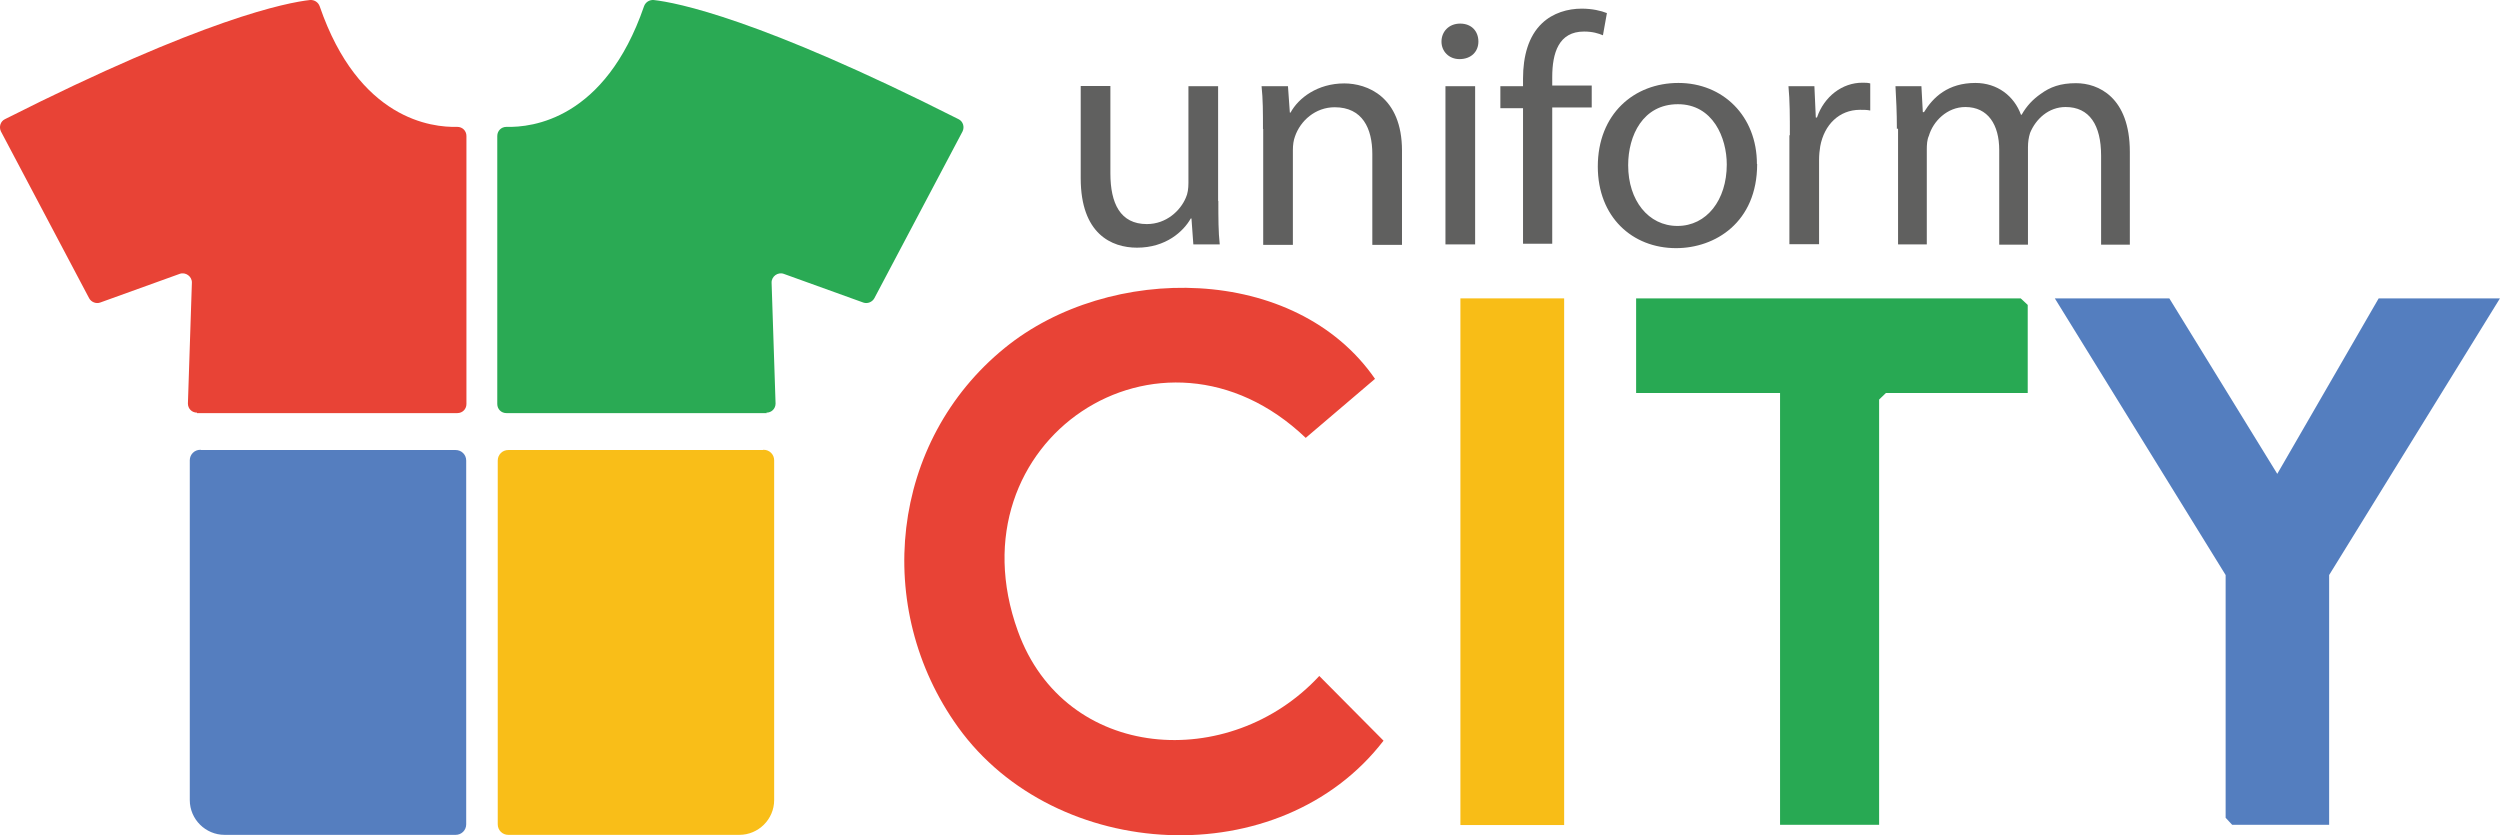
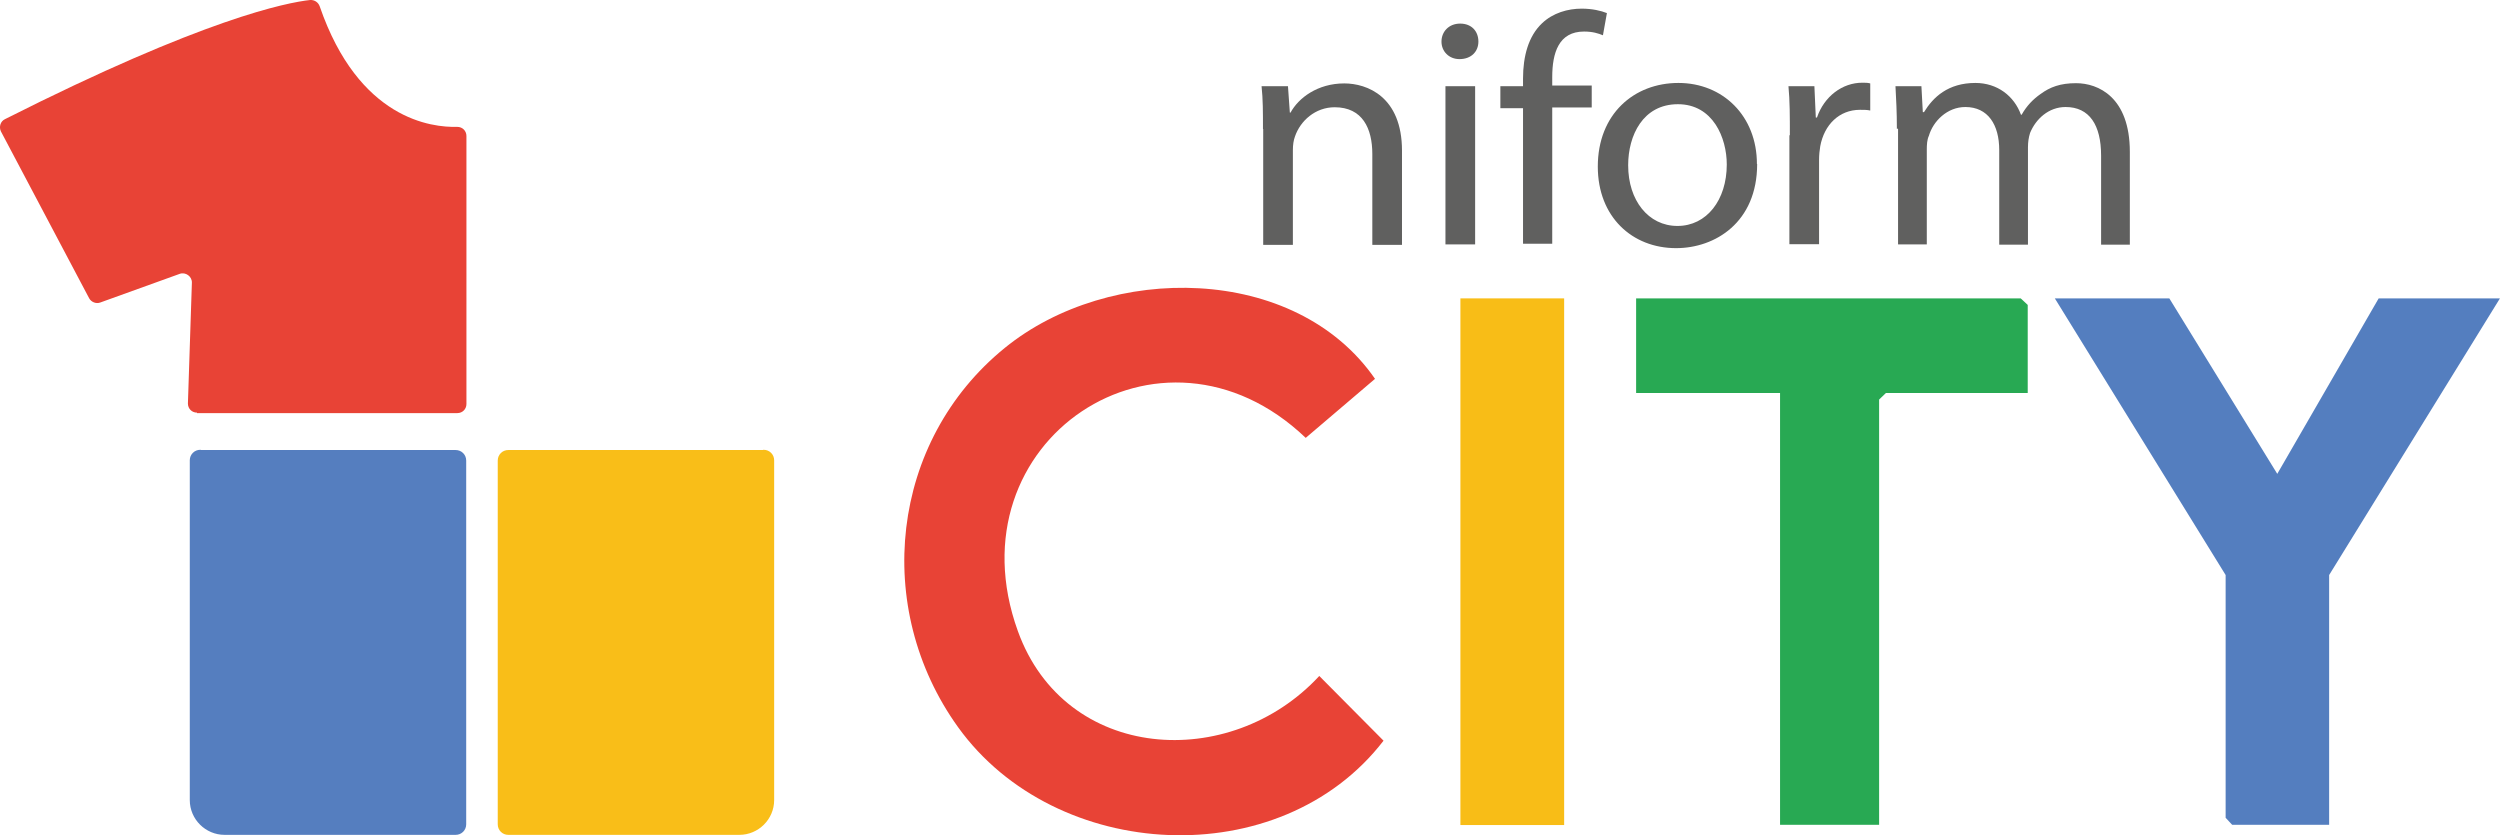
<svg xmlns="http://www.w3.org/2000/svg" id="Capa_1" width="37.74mm" height="12.61mm" viewBox="0 0 106.99 35.75">
  <defs>
    <style>
      .cls-1 {
        fill: #547ebf;
      }

      .cls-2 {
        fill: #f9be18;
      }

      .cls-3 {
        fill: #60605f;
      }

      .cls-4 {
        fill: #f8bd17;
      }

      .cls-5 {
        fill: #2aaa54;
      }

      .cls-6 {
        fill: #e84336;
      }

      .cls-7 {
        fill: #557ebf;
      }

      .cls-8 {
        fill: #28a953;
      }
    </style>
  </defs>
  <path class="cls-6" d="M58.85,16.21l-2.97,2.53c-6.19-5.91-15.26.13-12.32,8.27,2.02,5.6,9.08,6.05,12.9,1.92l2.75,2.77c-4.42,5.74-14.04,5.22-18.21-.58-3.67-5.1-2.91-12.24,2-16.23,4.47-3.64,12.44-3.61,15.85,1.33v-.02Z" />
  <polygon class="cls-1" points="101.8 12.77 106.99 12.77 99.68 24.61 99.68 35.3 95.53 35.3 95.25 35 95.25 24.61 87.94 12.77 92.84 12.77 97.46 20.28 101.8 12.77" />
  <polygon class="cls-8" points="86.78 16.82 80.71 16.82 80.42 17.1 80.42 35.3 76.18 35.3 76.18 16.82 70.02 16.82 70.02 12.77 86.48 12.77 86.78 13.05 86.78 16.82" />
  <rect class="cls-4" x="62.5" y="12.77" width="4.44" height="22.54" />
  <g>
    <path class="cls-6" d="M8.42,17.68h11.15c.22,0,.39-.17.39-.39V5.82c0-.22-.17-.39-.39-.39-1.09.03-4.22-.31-5.89-5.16-.06-.17-.22-.28-.41-.27C12.28.11,8.76.78.21,5.1c-.19.09-.27.33-.17.53l3.77,7.13c.09.17.3.25.47.19l3.41-1.23c.25-.09.53.11.52.38l-.17,5.17c0,.22.17.39.39.39v.03Z" />
-     <path class="cls-5" d="M32.82,17.68h-11.15c-.22,0-.39-.17-.39-.39V5.82c0-.22.17-.39.39-.39,1.09.03,4.22-.31,5.89-5.16.06-.17.22-.28.41-.27.98.11,4.5.78,13.05,5.1.19.09.27.33.17.53l-3.77,7.13c-.09.17-.3.25-.47.19l-3.41-1.23c-.25-.09-.53.11-.52.38l.17,5.17c0,.22-.17.39-.39.39v.03Z" />
    <path class="cls-7" d="M8.59,19.26h10.91c.25,0,.45.2.45.45v15.57c0,.25-.2.45-.45.45h-9.89c-.81,0-1.49-.66-1.49-1.49v-14.54c0-.25.2-.45.45-.45h.02Z" />
    <path class="cls-2" d="M32.66,19.26h-10.91c-.25,0-.45.2-.45.45v15.57c0,.25.2.45.45.45h9.89c.81,0,1.49-.66,1.49-1.49v-14.54c0-.25-.2-.45-.45-.45h-.02Z" />
  </g>
  <g>
-     <path class="cls-3" d="M52.14,8.6c0,.72,0,1.33.06,1.86h-1.13l-.08-1.11h-.03c-.31.55-1.06,1.25-2.3,1.25-1.09,0-2.41-.59-2.41-2.97v-3.95h1.27v3.74c0,1.28.42,2.17,1.56,2.17.84,0,1.44-.58,1.67-1.13.08-.17.11-.39.11-.63V3.69h1.27s0,4.91,0,4.91Z" />
    <path class="cls-3" d="M54.05,5.52c0-.72,0-1.27-.06-1.83h1.13l.08,1.13h.03c.34-.63,1.16-1.25,2.3-1.25.97,0,2.47.56,2.47,2.88v4.03h-1.27v-3.89c0-1.09-.42-2-1.61-2-.83,0-1.47.58-1.7,1.25-.06.16-.09.36-.09.58v4.06h-1.27v-4.96Z" />
    <path class="cls-3" d="M63.27,1.78c0,.42-.3.75-.81.75-.45,0-.77-.33-.77-.75s.31-.77.8-.77.78.33.78.77ZM61.86,10.46V3.69h1.27v6.77h-1.27Z" />
    <path class="cls-3" d="M65.18,10.46v-5.83h-.97v-.94h.97v-.33c0-.95.23-1.81.81-2.36.47-.45,1.11-.63,1.7-.63.45,0,.83.09,1.08.19l-.17.95c-.19-.08-.44-.16-.81-.16-1.08,0-1.36.91-1.36,1.95v.36h1.69v.94h-1.69v5.83h-1.25v.02Z" />
    <path class="cls-3" d="M75.2,7.02c0,2.5-1.8,3.6-3.47,3.6-1.88,0-3.35-1.34-3.35-3.49,0-2.25,1.55-3.58,3.45-3.58s3.36,1.41,3.36,3.47ZM69.68,7.08c0,1.49.86,2.59,2.11,2.59s2.11-1.11,2.11-2.63c0-1.14-.59-2.58-2.09-2.58s-2.13,1.34-2.13,2.61Z" />
    <path class="cls-3" d="M76.6,5.8c0-.8,0-1.49-.06-2.11h1.11l.06,1.34h.05c.31-.91,1.09-1.49,1.94-1.49.13,0,.23,0,.34.03v1.16c-.13-.03-.27-.03-.44-.03-.89,0-1.53.64-1.7,1.56-.03.17-.05.38-.05.58v3.61h-1.27v-4.66h.02Z" />
    <path class="cls-3" d="M81.18,5.52c0-.72-.03-1.27-.06-1.83h1.11l.06,1.11h.05c.39-.64,1.03-1.25,2.2-1.25.94,0,1.66.56,1.95,1.36h.03c.22-.39.5-.67.8-.88.42-.31.86-.47,1.53-.47.94,0,2.3.59,2.3,2.94v3.97h-1.23v-3.81c0-1.31-.5-2.08-1.52-2.08-.73,0-1.28.52-1.52,1.11-.06.19-.09.39-.09.61v4.17h-1.23v-4.05c0-1.08-.48-1.84-1.45-1.84-.78,0-1.38.61-1.56,1.23-.08.17-.09.39-.09.59v4.06h-1.23v-4.94l-.03-.02Z" />
  </g>
</svg>